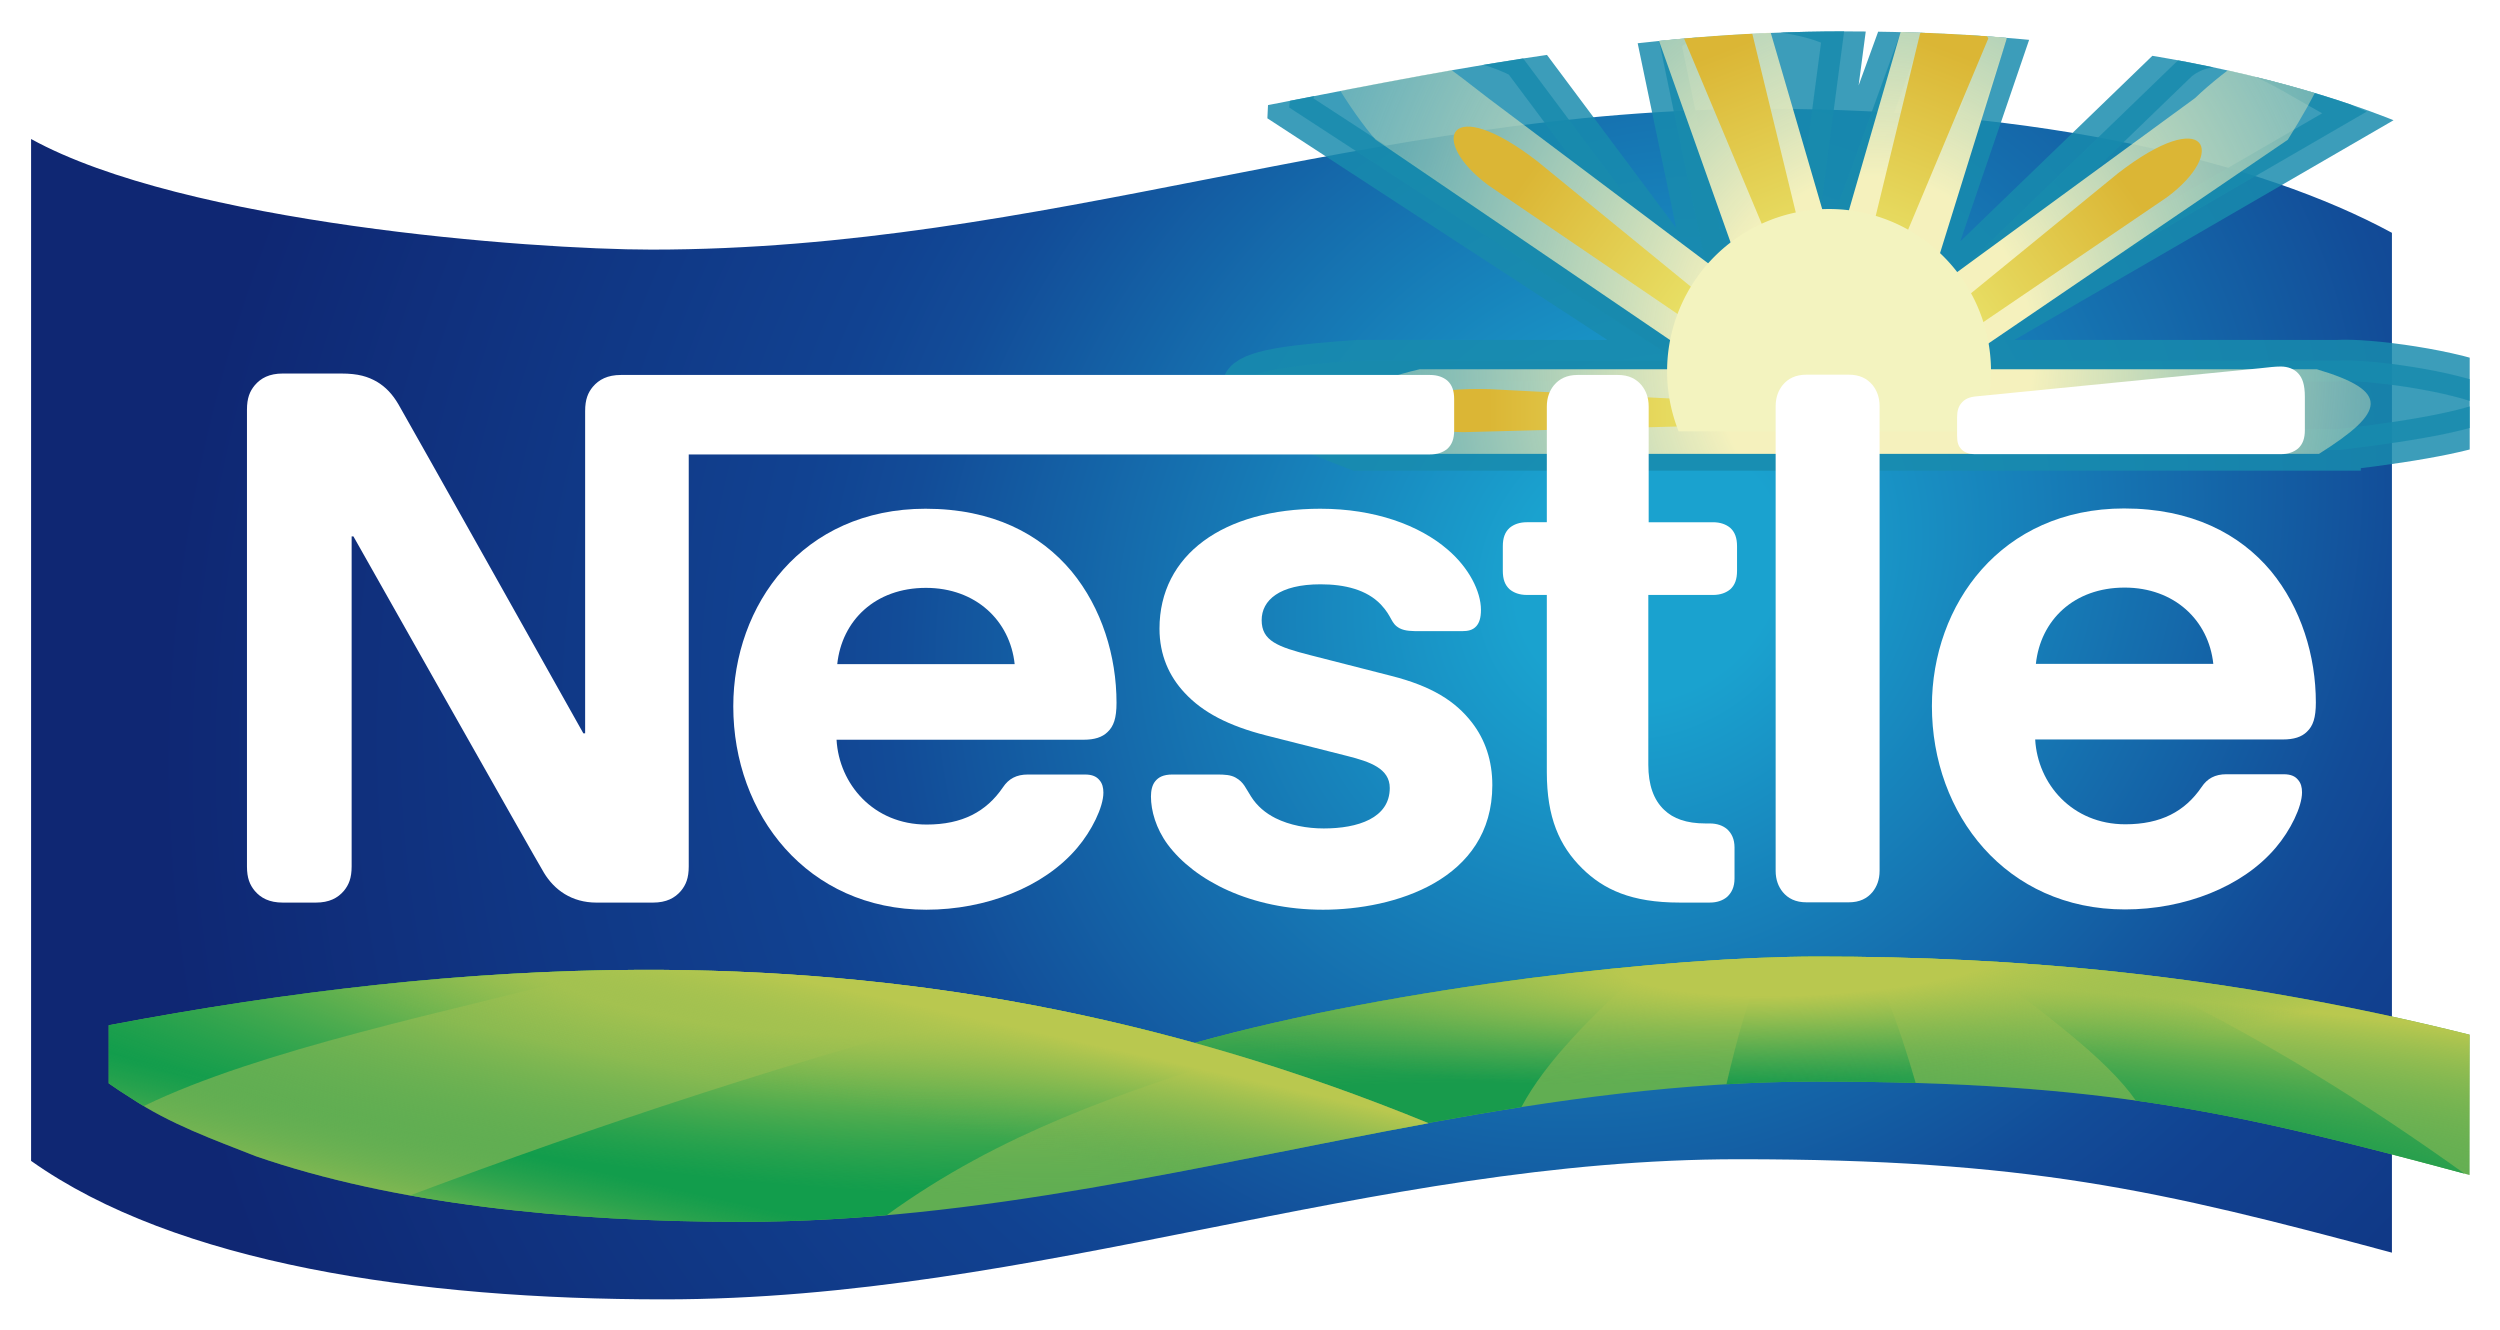
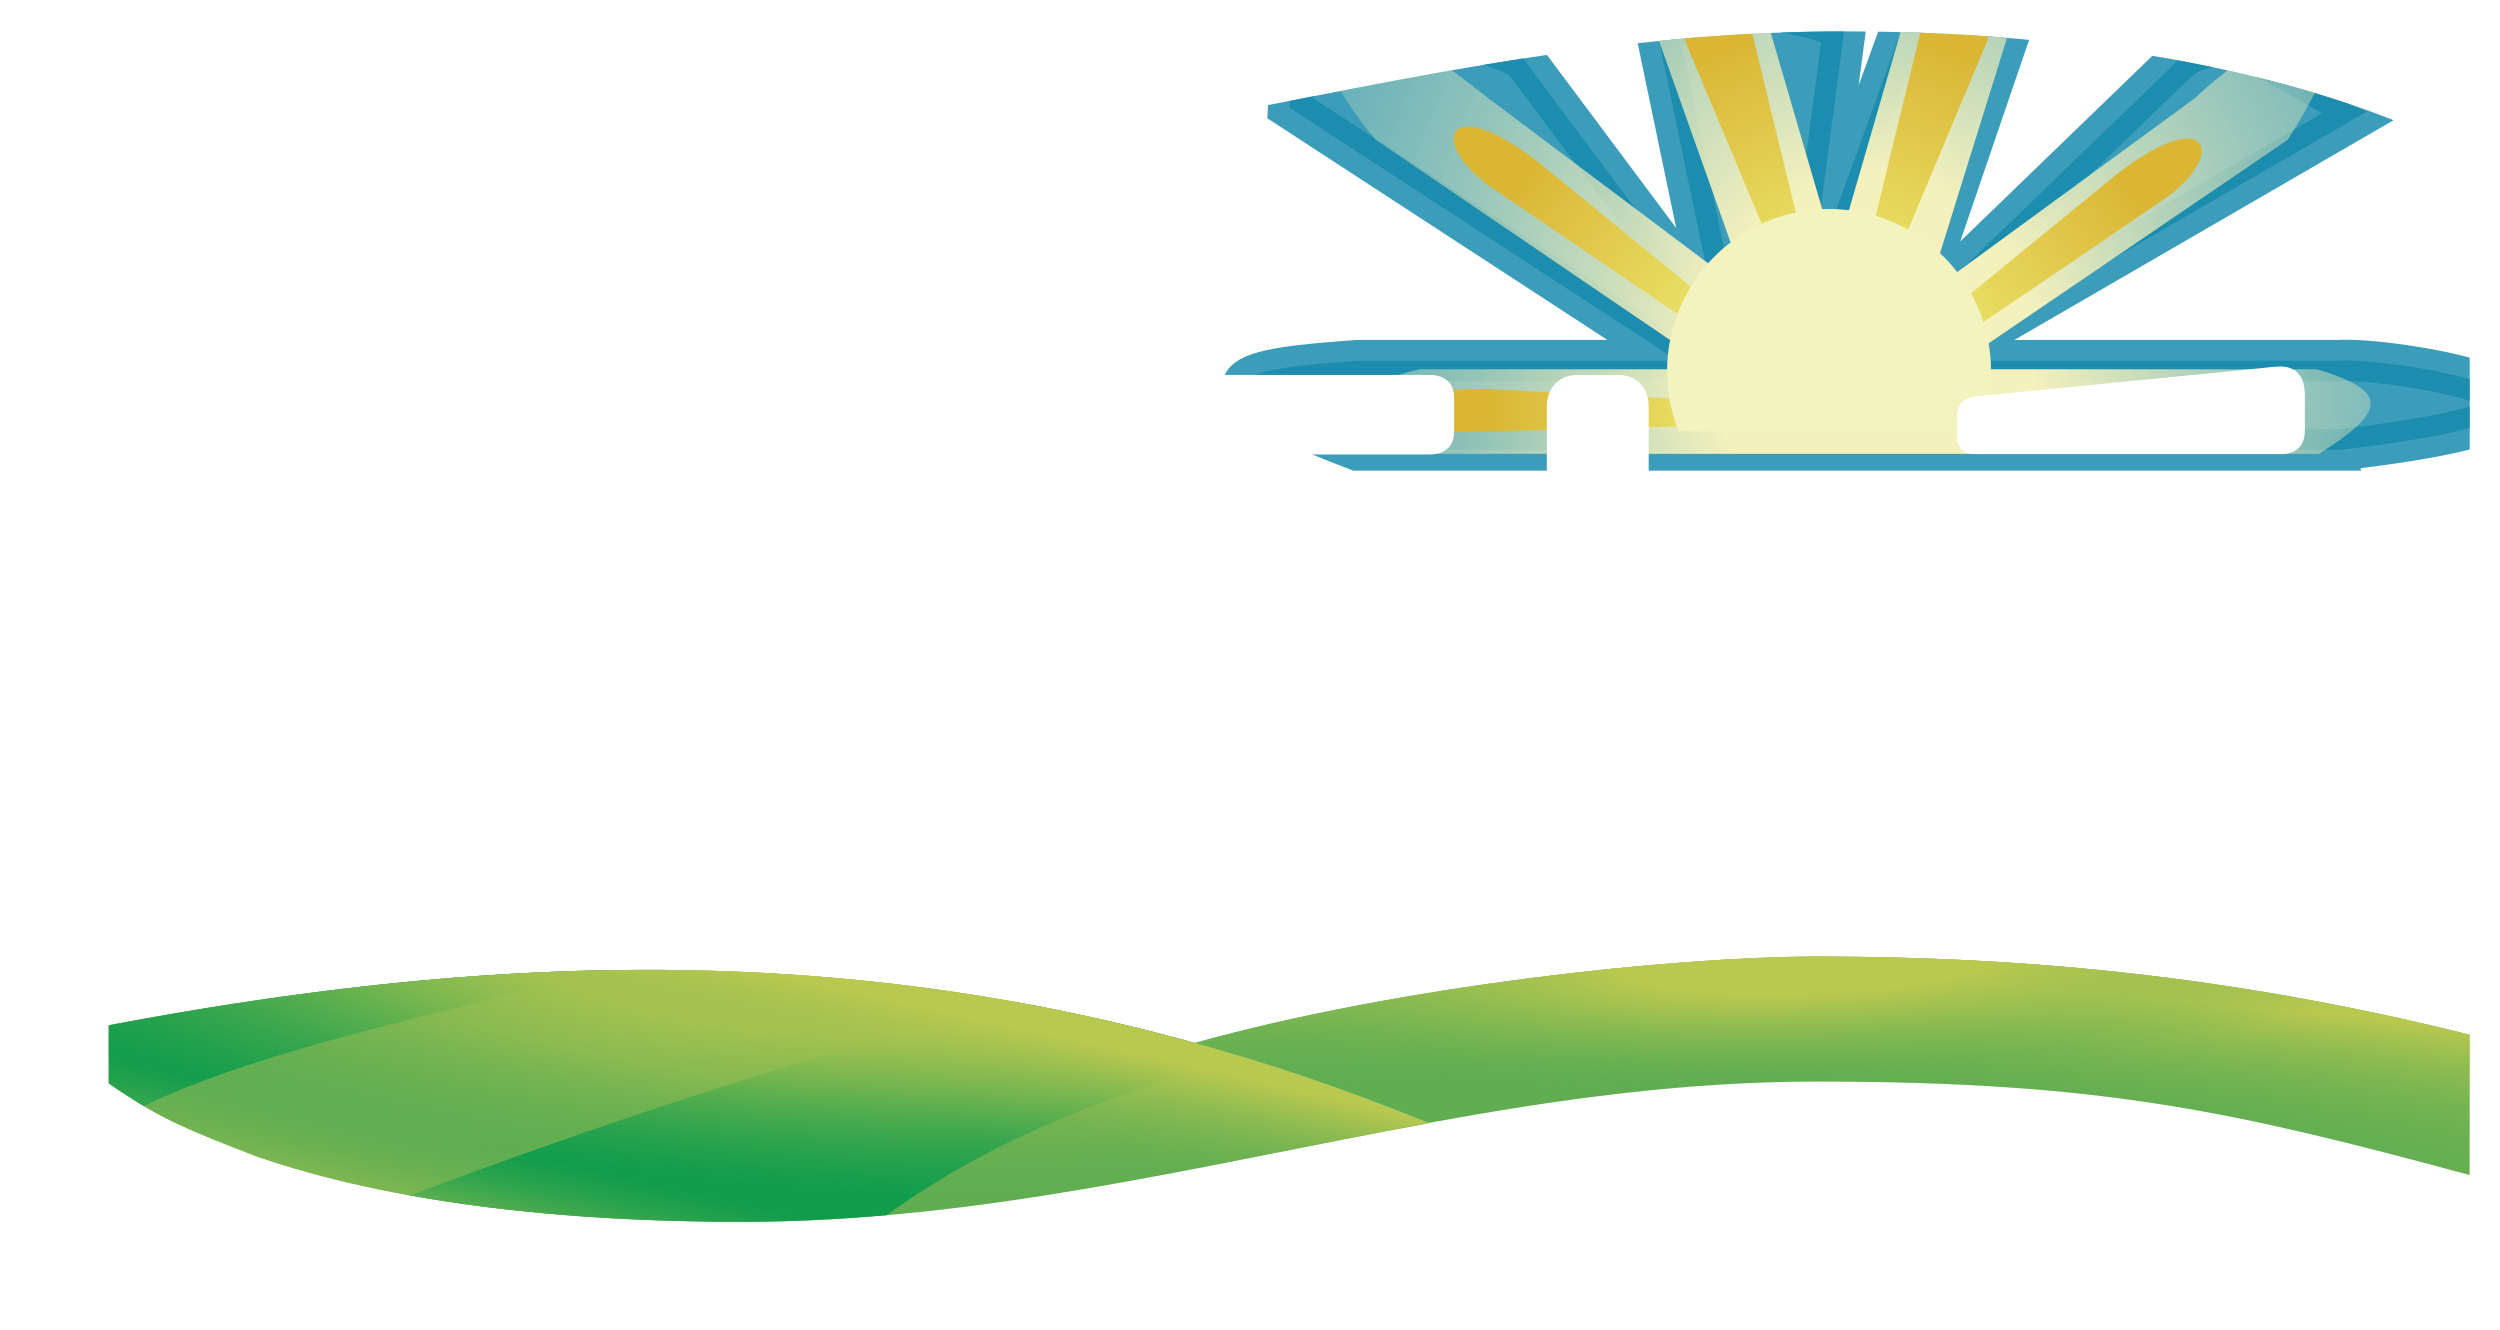
<svg xmlns="http://www.w3.org/2000/svg" xmlns:ns1="http://www.inkscape.org/namespaces/inkscape" xmlns:ns2="http://sodipodi.sourceforge.net/DTD/sodipodi-0.dtd" xmlns:xlink="http://www.w3.org/1999/xlink" width="211.571mm" height="112.554mm" viewBox="0 0 211.571 112.554" version="1.1" id="svg5" xml:space="preserve" ns1:version="1.2.1 (9c6d41e410, 2022-07-14)" ns2:docname="NestleDairy2004logo.svg">
  <ns2:namedview id="namedview7" pagecolor="#ffffff" bordercolor="#000000" borderopacity="0.25" ns1:showpageshadow="2" ns1:pageopacity="0.0" ns1:pagecheckerboard="0" ns1:deskcolor="#d1d1d1" ns1:document-units="mm" showgrid="false" ns1:zoom="0.70710678" ns1:cx="275.06454" ns1:cy="330.92597" ns1:window-width="1920" ns1:window-height="1009" ns1:window-x="-8" ns1:window-y="-8" ns1:window-maximized="1" ns1:current-layer="layer1" />
  <defs id="defs2">
    <linearGradient ns1:collect="always" id="linearGradient37153">
      <stop style="stop-color:#b9c84f;stop-opacity:1;" offset="0.2" id="stop37151" />
      <stop style="stop-color:#61ae52;stop-opacity:0;" offset="0.667" id="stop37149" />
    </linearGradient>
    <linearGradient ns1:collect="always" id="linearGradient36309">
      <stop style="stop-color:#61ae52;stop-opacity:0;" offset="0.333" id="stop36307" />
      <stop style="stop-color:#b9c84f;stop-opacity:1;" offset="0.8" id="stop36305" />
    </linearGradient>
    <linearGradient ns1:collect="always" id="linearGradient36299">
      <stop style="stop-color:#61ae52;stop-opacity:0;" offset="0.272" id="stop36297" />
      <stop style="stop-color:#b9c84f;stop-opacity:1;" offset="0.792" id="stop36295" />
    </linearGradient>
    <linearGradient ns1:collect="always" id="linearGradient33639">
      <stop style="stop-color:#b9c84f;stop-opacity:1;" offset="0.208" id="stop33635" />
      <stop style="stop-color:#61ae52;stop-opacity:0;" offset="0.728" id="stop33637" />
    </linearGradient>
    <linearGradient ns1:collect="always" id="linearGradient12035">
      <stop style="stop-color:#dbb635;stop-opacity:1;" offset="0" id="stop12031" />
      <stop style="stop-color:#e8df65;stop-opacity:1;" offset="1" id="stop12033" />
    </linearGradient>
    <linearGradient ns1:collect="always" id="linearGradient9177">
      <stop style="stop-color:#f5f1bd;stop-opacity:1;" offset="0.147" id="stop9173" />
      <stop style="stop-color:#c7dbba;stop-opacity:0;" offset="0.703" id="stop9175" />
    </linearGradient>
    <linearGradient ns1:collect="always" id="linearGradient2719">
      <stop style="stop-color:#1aa2cf;stop-opacity:1;" offset="0.089" id="stop2715" />
      <stop style="stop-color:#124c98;stop-opacity:1;" offset="0.505" id="stop7235" />
      <stop style="stop-color:#114291;stop-opacity:1;" offset="0.582" id="stop7515" />
      <stop style="stop-color:#0f2773;stop-opacity:1;" offset="1" id="stop2717" />
    </linearGradient>
    <radialGradient ns1:collect="always" xlink:href="#linearGradient2719" id="radialGradient6267" cx="127.364" cy="59.589" fx="127.364" fy="59.589" r="91.231" gradientTransform="matrix(0.756,0.883,-1.012,0.866,105.142,-84.624)" gradientUnits="userSpaceOnUse" />
    <radialGradient ns1:collect="always" xlink:href="#linearGradient9177" id="radialGradient9179" cx="152.236" cy="95.026" fx="152.236" fy="95.026" r="38.162" gradientTransform="matrix(3.099,0,0,2.466,-319.35,-165.507)" gradientUnits="userSpaceOnUse" />
    <filter ns1:collect="always" style="color-interpolation-filters:sRGB" id="filter9181" x="-0.032" y="-0.074" width="1.063" height="1.149">
      <feGaussianBlur ns1:collect="always" stdDeviation="1.013" id="feGaussianBlur9183" />
    </filter>
    <filter ns1:collect="always" style="color-interpolation-filters:sRGB" id="filter11411" x="-0.062" y="-0.174" width="1.125" height="1.348">
      <feGaussianBlur ns1:collect="always" stdDeviation="1.726" id="feGaussianBlur11413" />
    </filter>
    <linearGradient ns1:collect="always" xlink:href="#linearGradient12035" id="linearGradient12037" x1="140.529" y1="45.324" x2="146.216" y2="60.125" gradientUnits="userSpaceOnUse" />
    <filter ns1:collect="always" style="color-interpolation-filters:sRGB" id="filter12940" x="-0.234" y="-0.113" width="1.468" height="1.225">
      <feGaussianBlur ns1:collect="always" stdDeviation="0.94" id="feGaussianBlur12942" />
    </filter>
    <linearGradient ns1:collect="always" xlink:href="#linearGradient12035" id="linearGradient12946" gradientUnits="userSpaceOnUse" x1="140.529" y1="45.324" x2="146.216" y2="60.125" />
    <filter ns1:collect="always" style="color-interpolation-filters:sRGB" id="filter12940-7" x="-0.22" y="-0.099" width="1.439" height="1.197">
      <feGaussianBlur ns1:collect="always" stdDeviation="0.94" id="feGaussianBlur12942-0" />
    </filter>
    <linearGradient ns1:collect="always" xlink:href="#linearGradient12035" id="linearGradient12989" gradientUnits="userSpaceOnUse" x1="140.529" y1="45.324" x2="146.216" y2="60.125" />
    <filter ns1:collect="always" style="color-interpolation-filters:sRGB" id="filter12940-7-4" x="-0.22" y="-0.099" width="1.439" height="1.197">
      <feGaussianBlur ns1:collect="always" stdDeviation="0.94" id="feGaussianBlur12942-0-3" />
    </filter>
    <linearGradient ns1:collect="always" xlink:href="#linearGradient12035" id="linearGradient13033" gradientUnits="userSpaceOnUse" x1="140.529" y1="45.324" x2="146.216" y2="60.125" />
    <filter ns1:collect="always" style="color-interpolation-filters:sRGB" id="filter12940-7-4-2" x="-0.232" y="-0.104" width="1.465" height="1.209">
      <feGaussianBlur ns1:collect="always" stdDeviation="0.994" id="feGaussianBlur12942-0-3-5" />
    </filter>
    <linearGradient ns1:collect="always" xlink:href="#linearGradient12035" id="linearGradient13077" gradientUnits="userSpaceOnUse" x1="140.529" y1="45.324" x2="146.216" y2="60.125" />
    <filter style="color-interpolation-filters:sRGB" ns1:label="Drop Shadow" id="filter13785" x="-0.061" y="-0.029" width="1.074" height="1.132">
      <feFlood flood-opacity="0.349" flood-color="rgb(0,0,0)" result="flood" id="feFlood13775" />
      <feComposite in="flood" in2="SourceGraphic" operator="in" result="composite1" id="feComposite13777" />
      <feGaussianBlur in="composite1" stdDeviation="0.5" result="blur" id="feGaussianBlur13779" />
      <feOffset dx="-4.5" dy="3" result="offset" id="feOffset13781" />
      <feComposite in="SourceGraphic" in2="offset" operator="over" result="composite2" id="feComposite13783" />
    </filter>
    <filter style="color-interpolation-filters:sRGB" ns1:label="Drop Shadow" id="filter14595" x="-0.142" y="-0.039" width="1.182" height="1.174">
      <feFlood flood-opacity="0.349" flood-color="rgb(0,0,0)" result="flood" id="feFlood14585" />
      <feComposite in="flood" in2="SourceGraphic" operator="in" result="composite1" id="feComposite14587" />
      <feGaussianBlur in="composite1" stdDeviation="0.5" result="blur" id="feGaussianBlur14589" />
      <feOffset dx="-3" dy="3" result="offset" id="feOffset14591" />
      <feComposite in="SourceGraphic" in2="offset" operator="over" result="composite2" id="feComposite14593" />
    </filter>
    <filter style="color-interpolation-filters:sRGB" ns1:label="Drop Shadow" id="filter17813" x="-0.071" y="-0.084" width="1.108" height="1.222">
      <feFlood flood-opacity="0.251" flood-color="rgb(1,0,36)" result="flood" id="feFlood17803" />
      <feComposite in="flood" in2="SourceGraphic" operator="in" result="composite1" id="feComposite17805" />
      <feGaussianBlur in="composite1" stdDeviation="0.3" result="blur" id="feGaussianBlur17807" />
      <feOffset dx="-4" dy="3" result="offset" id="feOffset17809" />
      <feComposite in="SourceGraphic" in2="offset" operator="over" result="fbSourceGraphic" id="feComposite17811" />
      <feColorMatrix result="fbSourceGraphicAlpha" in="fbSourceGraphic" values="0 0 0 -1 0 0 0 0 -1 0 0 0 0 -1 0 0 0 0 1 0" id="feColorMatrix22963" />
      <feFlood id="feFlood22965" flood-opacity="0.302" flood-color="rgb(3,0,128)" result="flood" in="fbSourceGraphic" />
      <feComposite in2="fbSourceGraphic" id="feComposite22967" in="flood" operator="out" result="composite1" />
      <feGaussianBlur id="feGaussianBlur22969" in="composite1" stdDeviation="0.8" result="blur" />
      <feOffset id="feOffset22971" dx="0.8" dy="-0.779" result="offset" />
      <feComposite in2="fbSourceGraphic" id="feComposite22973" in="offset" operator="atop" result="composite2" />
    </filter>
    <filter style="color-interpolation-filters:sRGB" ns1:label="Drop Shadow" id="filter18611" x="-0.19" y="-0.11" width="1.296" height="1.292">
      <feFlood flood-opacity="0.251" flood-color="rgb(1,0,36)" result="flood" id="feFlood18601" />
      <feComposite in="flood" in2="SourceGraphic" operator="in" result="composite1" id="feComposite18603" />
      <feGaussianBlur in="composite1" stdDeviation="0.3" result="blur" id="feGaussianBlur18605" />
      <feOffset dx="-3" dy="3" result="offset" id="feOffset18607" />
      <feComposite in="SourceGraphic" in2="offset" operator="over" result="fbSourceGraphic" id="feComposite18609" />
      <feColorMatrix result="fbSourceGraphicAlpha" in="fbSourceGraphic" values="0 0 0 -1 0 0 0 0 -1 0 0 0 0 -1 0 0 0 0 1 0" id="feColorMatrix23911" />
      <feFlood id="feFlood23913" flood-opacity="0.396" flood-color="rgb(3,0,128)" result="flood" in="fbSourceGraphic" />
      <feComposite in2="fbSourceGraphic" id="feComposite23915" in="flood" operator="out" result="composite1" />
      <feGaussianBlur id="feGaussianBlur23917" in="composite1" stdDeviation="0.8" result="blur" />
      <feOffset id="feOffset23919" dx="0.5" dy="-0.779" result="offset" />
      <feComposite in2="fbSourceGraphic" id="feComposite23921" in="offset" operator="atop" result="composite2" />
    </filter>
    <filter style="color-interpolation-filters:sRGB" ns1:label="Drop Shadow" id="filter19457" x="-0.194" y="-0.126" width="1.335" height="1.323">
      <feFlood flood-opacity="0.298" flood-color="rgb(1,0,51)" result="flood" id="feFlood19447" />
      <feComposite in="flood" in2="SourceGraphic" operator="in" result="composite1" id="feComposite19449" />
      <feGaussianBlur in="composite1" stdDeviation="0.5" result="blur" id="feGaussianBlur19451" />
      <feOffset dx="-2" dy="3" result="offset" id="feOffset19453" />
      <feComposite in="SourceGraphic" in2="offset" operator="over" result="fbSourceGraphic" id="feComposite19455" />
      <feColorMatrix result="fbSourceGraphicAlpha" in="fbSourceGraphic" values="0 0 0 -1 0 0 0 0 -1 0 0 0 0 -1 0 0 0 0 1 0" id="feColorMatrix24685" />
      <feFlood id="feFlood24687" flood-opacity="0.396" flood-color="rgb(3,0,128)" result="flood" in="fbSourceGraphic" />
      <feComposite in2="fbSourceGraphic" id="feComposite24689" in="flood" operator="out" result="composite1" />
      <feGaussianBlur id="feGaussianBlur24691" in="composite1" stdDeviation="0.8" result="blur" />
      <feOffset id="feOffset24693" dx="0.6" dy="-0.779" result="offset" />
      <feComposite in2="fbSourceGraphic" id="feComposite24695" in="offset" operator="atop" result="composite2" />
    </filter>
    <filter style="color-interpolation-filters:sRGB" ns1:label="Drop Shadow" id="filter20351" x="-0.283" y="-0.096" width="1.51" height="1.246">
      <feFlood flood-opacity="0.251" flood-color="rgb(1,0,51)" result="flood" id="feFlood20341" />
      <feComposite in="flood" in2="SourceGraphic" operator="in" result="composite1" id="feComposite20343" />
      <feGaussianBlur in="composite1" stdDeviation="0.5" result="blur" id="feGaussianBlur20345" />
      <feOffset dx="-2" dy="3" result="offset" id="feOffset20347" />
      <feComposite in="SourceGraphic" in2="offset" operator="over" result="fbSourceGraphic" id="feComposite20349" />
      <feColorMatrix result="fbSourceGraphicAlpha" in="fbSourceGraphic" values="0 0 0 -1 0 0 0 0 -1 0 0 0 0 -1 0 0 0 0 1 0" id="feColorMatrix26173" />
      <feFlood id="feFlood26175" flood-opacity="0.396" flood-color="rgb(3,0,128)" result="flood" in="fbSourceGraphic" />
      <feComposite in2="fbSourceGraphic" id="feComposite26177" in="flood" operator="out" result="composite1" />
      <feGaussianBlur id="feGaussianBlur26179" in="composite1" stdDeviation="0.8" result="blur" />
      <feOffset id="feOffset26181" dx="1" dy="-0.779" result="offset" />
      <feComposite in2="fbSourceGraphic" id="feComposite26183" in="offset" operator="atop" result="composite2" />
    </filter>
    <filter style="color-interpolation-filters:sRGB" ns1:label="Drop Shadow" id="filter21185" x="-0.401" y="-0.096" width="1.789" height="1.246">
      <feFlood flood-opacity="0.271" flood-color="rgb(1,0,51)" result="flood" id="feFlood21175" />
      <feComposite in="flood" in2="SourceGraphic" operator="in" result="composite1" id="feComposite21177" />
      <feGaussianBlur in="composite1" stdDeviation="0.5" result="blur" id="feGaussianBlur21179" />
      <feOffset dx="-0.1" dy="3" result="offset" id="feOffset21181" />
      <feComposite in="SourceGraphic" in2="offset" operator="over" result="fbSourceGraphic" id="feComposite21183" />
      <feColorMatrix result="fbSourceGraphicAlpha" in="fbSourceGraphic" values="0 0 0 -1 0 0 0 0 -1 0 0 0 0 -1 0 0 0 0 1 0" id="feColorMatrix26983" />
      <feFlood id="feFlood26985" flood-opacity="0.502" flood-color="rgb(3,0,128)" result="flood" in="fbSourceGraphic" />
      <feComposite in2="fbSourceGraphic" id="feComposite26987" in="flood" operator="out" result="composite1" />
      <feGaussianBlur id="feGaussianBlur26989" in="composite1" stdDeviation="0.8" result="blur" />
      <feOffset id="feOffset26991" dx="0" dy="-0.8" result="offset" />
      <feComposite in2="fbSourceGraphic" id="feComposite26993" in="offset" operator="atop" result="composite2" />
    </filter>
    <filter style="color-interpolation-filters:sRGB" ns1:label="Drop Shadow" id="filter21971" x="-0.132" y="-0.093" width="1.305" height="1.239">
      <feFlood flood-opacity="0.302" flood-color="rgb(1,0,51)" result="flood" id="feFlood21961" />
      <feComposite in="flood" in2="SourceGraphic" operator="in" result="composite1" id="feComposite21963" />
      <feGaussianBlur in="composite1" stdDeviation="0.5" result="blur" id="feGaussianBlur21965" />
      <feOffset dx="2" dy="3" result="offset" id="feOffset21967" />
      <feComposite in="SourceGraphic" in2="offset" operator="over" result="fbSourceGraphic" id="feComposite21969" />
      <feColorMatrix result="fbSourceGraphicAlpha" in="fbSourceGraphic" values="0 0 0 -1 0 0 0 0 -1 0 0 0 0 -1 0 0 0 0 1 0" id="feColorMatrix27793" />
      <feFlood id="feFlood27795" flood-opacity="0.4" flood-color="rgb(3,0,128)" result="flood" in="fbSourceGraphic" />
      <feComposite in2="fbSourceGraphic" id="feComposite27797" in="flood" operator="out" result="composite1" />
      <feGaussianBlur id="feGaussianBlur27799" in="composite1" stdDeviation="0.8" result="blur" />
      <feOffset id="feOffset27801" dx="-0.8" dy="-0.8" result="offset" />
      <feComposite in2="fbSourceGraphic" id="feComposite27803" in="offset" operator="atop" result="composite2" />
    </filter>
    <radialGradient ns1:collect="always" xlink:href="#linearGradient33639" id="radialGradient33641" cx="67.089" cy="74.989" fx="67.089" fy="74.989" r="51.003" gradientTransform="matrix(1.833,0.175,-0.042,0.441,-52.708,71.438)" gradientUnits="userSpaceOnUse" />
    <radialGradient ns1:collect="always" xlink:href="#linearGradient36299" id="radialGradient36293" cx="68.248" cy="141.689" fx="68.248" fy="141.689" r="51.003" gradientTransform="matrix(6.276,1.379,-0.071,0.322,-348.173,-8.968)" gradientUnits="userSpaceOnUse" />
    <radialGradient ns1:collect="always" xlink:href="#linearGradient36309" id="radialGradient36313" cx="143.735" cy="113.32" fx="143.735" fy="113.32" r="49.268" gradientTransform="matrix(3.031,0.134,-0.018,0.405,-295.941,66.863)" gradientUnits="userSpaceOnUse" />
    <radialGradient ns1:collect="always" xlink:href="#linearGradient37153" id="radialGradient37147" gradientUnits="userSpaceOnUse" gradientTransform="matrix(1.521,-0.083,0.016,0.292,-76.458,106.791)" cx="146.907" cy="70.805" fx="146.907" fy="70.805" r="49.268" />
    <filter ns1:collect="always" style="color-interpolation-filters:sRGB" id="filter37885" x="-0.234" y="-0.118" width="1.468" height="1.236">
      <feGaussianBlur ns1:collect="always" stdDeviation="0.94" id="feGaussianBlur37883" />
    </filter>
    <filter ns1:collect="always" style="color-interpolation-filters:sRGB" id="filter38535" x="-0.233" y="-0.339" width="1.465" height="1.678">
      <feGaussianBlur ns1:collect="always" stdDeviation="1.924" id="feGaussianBlur38537" />
    </filter>
    <clipPath clipPathUnits="userSpaceOnUse" id="clipPath39280">
      <path style="opacity:1;fill:url(#radialGradient39284);fill-opacity:1;stroke-width:0.093;stroke-linecap:round;paint-order:stroke fill markers" d="m 29.042,45.255 v 74.885 c 10.249,7.53 27.334,10.149 44.776,10.149 26.484,0 49.952,-10.269 76.096,-10.269 20.358,0 29.666,2.23 46.226,6.846 V 52.128 c -9.34,-5.248 -24.997,-9.087 -44.275,-9.087 -28.179,0 -51.074,10.319 -78.908,10.319 -8.556,0 -33.092,-1.926 -43.916,-8.105 z" id="path39282" ns2:nodetypes="ccccccccc" />
    </clipPath>
    <radialGradient ns1:collect="always" xlink:href="#linearGradient2719" id="radialGradient39284" gradientUnits="userSpaceOnUse" gradientTransform="matrix(0.692,0.837,-0.927,0.821,110.599,-78.644)" cx="127.364" cy="59.589" fx="127.364" fy="59.589" r="91.231" />
    <clipPath clipPathUnits="userSpaceOnUse" id="clipPath39841">
      <path style="opacity:1;fill:url(#radialGradient39845);fill-opacity:1;stroke-width:0.1;stroke-linecap:round;paint-order:stroke fill markers" d="m 16.086,46.043 v 78.976 c 11.191,7.941 29.847,10.703 48.893,10.703 28.919,0 54.544,-10.83 83.092,-10.83 22.229,0 32.393,2.352 50.476,7.22 V 53.292 c -10.199,-5.535 -27.295,-9.584 -48.346,-9.584 -30.77,0 -55.769,10.882 -86.162,10.882 -9.342,0 -36.134,-2.032 -47.953,-8.548 z" id="path39843" ns2:nodetypes="ccccccccc" />
    </clipPath>
    <radialGradient ns1:collect="always" xlink:href="#linearGradient2719" id="radialGradient39845" gradientUnits="userSpaceOnUse" gradientTransform="matrix(0.756,0.883,-1.012,0.866,105.142,-84.624)" cx="127.364" cy="59.589" fx="127.364" fy="59.589" r="91.231" />
    <clipPath clipPathUnits="userSpaceOnUse" id="clipPath39863">
      <path style="opacity:1;fill:url(#radialGradient39867);fill-opacity:1;stroke-width:0.1;stroke-linecap:round;paint-order:stroke fill markers" d="m 16.086,46.043 v 78.976 c 11.191,7.941 29.847,10.703 48.893,10.703 28.919,0 54.544,-10.83 83.092,-10.83 22.229,0 32.393,2.352 50.476,7.22 V 53.292 c -10.199,-5.535 -27.295,-9.584 -48.346,-9.584 -30.77,0 -55.769,10.882 -86.162,10.882 -9.342,0 -36.134,-2.032 -47.953,-8.548 z" id="path39865" ns2:nodetypes="ccccccccc" />
    </clipPath>
    <radialGradient ns1:collect="always" xlink:href="#linearGradient2719" id="radialGradient39867" gradientUnits="userSpaceOnUse" gradientTransform="matrix(0.756,0.883,-1.012,0.866,105.142,-84.624)" cx="127.364" cy="59.589" fx="127.364" fy="59.589" r="91.231" />
    <radialGradient ns1:collect="always" xlink:href="#linearGradient9177" id="radialGradient39879" gradientUnits="userSpaceOnUse" gradientTransform="matrix(2.191,0,0,2.466,-181.081,-165.507)" cx="152.236" cy="95.026" fx="152.236" fy="95.026" r="38.162" />
    <filter style="color-interpolation-filters:sRGB" ns1:label="Drop Shadow" id="filter40482" x="-0.046" y="-0.026" width="1.059" height="1.117">
      <feFlood flood-opacity="0.251" flood-color="rgb(0,16,77)" result="flood" id="feFlood40472" />
      <feComposite in="flood" in2="SourceGraphic" operator="in" result="composite1" id="feComposite40474" />
      <feGaussianBlur in="composite1" stdDeviation="1" result="blur" id="feGaussianBlur40476" />
      <feOffset dx="-6" dy="6" result="offset" id="feOffset40478" />
      <feComposite in="SourceGraphic" in2="offset" operator="over" result="composite2" id="feComposite40480" />
    </filter>
  </defs>
  <g ns1:label="Layer 1" ns1:groupmode="layer" id="layer1" transform="translate(-7.686,-41.308)">
    <g id="g40880" transform="matrix(1.095,0,0,1.095,-0.728,-3.914)">
-       <path style="opacity:1;fill:url(#radialGradient6267);fill-opacity:1;stroke-width:0.1;stroke-linecap:round;paint-order:stroke fill markers;filter:url(#filter40482)" d="m 16.086,46.043 v 78.976 c 11.191,7.941 29.847,10.703 48.893,10.703 28.919,0 54.544,-10.83 83.092,-10.83 22.229,0 32.393,2.352 50.476,7.22 V 53.292 C 188.349,47.757 171.253,43.708 150.202,43.708 c -30.77,0 -55.769,10.882 -86.162,10.882 -9.342,0 -36.134,-2.032 -47.953,-8.548 z" id="path502" ns2:nodetypes="ccccccccc" />
      <path style="opacity:1;mix-blend-mode:normal;fill:#188bad;fill-opacity:0.842;stroke:#188bad;stroke-width:3.035;stroke-linecap:round;stroke-dasharray:none;stroke-opacity:0.843;paint-order:stroke fill markers;filter:url(#filter11411)" d="m 186.915,73.702 h -69.503 c -13.324,-5.227 -7.799,-5.961 0,-6.538 h 22.66 l -27.48,-18.542 c 0.175,-4.72 10.303,-7.022 16.558,-3.596 L 142.848,64.014 138.767,43.743 c 2.087,-3.401 10.676,-2.494 13.098,-0.701 l -2.3,18.017 6.322,-18.017 c 1.994,-3.616 5.194,-1.267 7.5,0.535 l -6.746,20.437 18.853,-18.852 c 3.97,-3.168 8.789,1.911 13.355,3.758 L 158.433,67.164 h 28.303 c 4.21,-0.325 25.484,3.505 0.179,6.538 z" id="path39272" ns2:nodetypes="cccccccccccccccccc" transform="matrix(1.092,0,0,1.055,-15.626,-1.684)" clip-path="url(#clipPath39280)" />
      <path style="opacity:1;mix-blend-mode:normal;fill:url(#radialGradient39879);fill-opacity:1;stroke-width:0.1;stroke-linecap:round;paint-order:stroke fill markers;filter:url(#filter9181)" d="m 186.915,76.374 h -69.503 c -11.159,-0.321 -7.299,-4.907 0,-6.538 h 22.66 l -26.064,-17.734 c -3.465,-3.874 -13.456,-20.614 8.688,-3.224 l 20.152,15.136 -6.949,-19.566 c 1.792,-1.924 3.51,-5.924 8.639,-0.619 l 5.027,17.23 5.028,-17.35 c -0.395,-2.143 1.898,-3.535 8.19,0.564 l -6.142,19.741 20.69,-15.136 c 4.679,-4.487 16.5,-11.609 7.165,3.224 l -26.064,17.734 h 28.303 c 5.739,1.699 5.317,3.3 0.179,6.538 z" id="path39286" ns2:nodetypes="cccccccccccccccccc" clip-path="url(#clipPath39841)" />
      <g id="g39859" clip-path="url(#clipPath39863)">
        <path style="mix-blend-mode:normal;fill:url(#linearGradient13077);fill-opacity:1;stroke:none;stroke-width:3.206;stroke-linecap:round;stroke-dasharray:none;stroke-opacity:0.843;paint-order:stroke fill markers;filter:url(#filter12940-7-4-2)" d="m 137.833,44.266 7.532,17.963 2.107,-0.402 -5.451,-17.042 c -2.883,-8.255 -6.225,-5.996 -4.188,-0.519 z" id="path39849" ns2:nodetypes="ccccc" transform="matrix(0.359,-0.834,0.933,0.321,30.009,175.443)" />
        <path style="opacity:1;mix-blend-mode:normal;fill:url(#linearGradient12037);fill-opacity:1;stroke:none;stroke-width:3.206;stroke-linecap:round;stroke-dasharray:none;stroke-opacity:0.843;paint-order:stroke fill markers;filter:url(#filter37885)" d="m 137.833,44.266 7.532,17.963 2.107,-0.402 -4.362,-17.932 c -2.828,-1.408 -4.173,-0.692 -5.277,0.371 z" id="path39851" ns2:nodetypes="ccccc" />
        <path style="opacity:1;mix-blend-mode:normal;fill:url(#linearGradient12946);fill-opacity:1;stroke:none;stroke-width:3.206;stroke-linecap:round;stroke-dasharray:none;stroke-opacity:0.843;paint-order:stroke fill markers;filter:url(#filter12940)" d="m 137.833,44.266 7.532,17.963 2.107,-0.402 -4.362,-17.932 c -1.924,-2.248 -3.704,-2.424 -5.277,0.371 z" id="path39853" ns2:nodetypes="ccccc" transform="matrix(-1,0,0,1,299.188,0)" />
        <path style="mix-blend-mode:normal;fill:url(#linearGradient12989);fill-opacity:1;stroke:none;stroke-width:3.206;stroke-linecap:round;stroke-dasharray:none;stroke-opacity:0.843;paint-order:stroke fill markers;filter:url(#filter12940-7)" d="m 137.833,44.266 7.532,17.963 2.107,-0.402 -5.451,-17.042 c -2.883,-8.255 -6.225,-5.996 -4.188,-0.519 z" id="path39855" ns2:nodetypes="ccccc" transform="matrix(-0.838,-0.545,-0.545,0.838,314.795,94.564)" />
        <path style="mix-blend-mode:normal;fill:url(#linearGradient13033);fill-opacity:1;stroke:none;stroke-width:3.206;stroke-linecap:round;stroke-dasharray:none;stroke-opacity:0.843;paint-order:stroke fill markers;filter:url(#filter12940-7-4)" d="m 137.833,44.266 7.532,17.963 2.107,-0.402 -5.451,-17.042 c -2.883,-8.255 -6.225,-5.996 -4.188,-0.519 z" id="path39857" ns2:nodetypes="ccccc" transform="rotate(-33.019,149.424,75.446)" />
      </g>
      <path id="path37995" style="opacity:1;mix-blend-mode:normal;fill:#f3f3bf;fill-opacity:1;stroke:none;stroke-width:3.206;stroke-linecap:round;stroke-dasharray:none;stroke-opacity:0.843;paint-order:stroke fill markers;filter:url(#filter38535)" d="m 148.984,61.541 a 9.927,9.947 0 0 0 -9.927,9.947 9.927,9.947 0 0 0 0.707,3.678 h 18.439 a 9.927,9.947 0 0 0 0.707,-3.678 9.927,9.947 0 0 0 -9.927,-9.947 z" transform="matrix(1.261,0,0,1.261,-38.824,-20.151)" />
      <g id="g40853">
        <path id="path5988" style="fill:#ffffff;fill-opacity:1;fill-rule:nonzero;stroke:none;stroke-width:0.522;filter:url(#filter21971)" d="m 182.753,67.426 c -0.439,0 -0.877,0.055 -1.617,0.136 l -21.887,2.167 c -0.63,0.054 -0.931,0.247 -1.151,0.494 -0.247,0.274 -0.358,0.631 -0.358,1.125 v 1.425 c 0,0.55 0.111,0.797 0.303,1.016 0.245,0.274 0.602,0.41 1.096,0.41 h 23.613 c 0.575,0 1.014,-0.163 1.343,-0.437 0.358,-0.33 0.523,-0.769 0.523,-1.426 v -2.552 c 0,-0.987 -0.193,-1.481 -0.523,-1.837 -0.301,-0.33 -0.795,-0.521 -1.343,-0.521 z m -12.094,10.969 c -9.517,0 -14.865,7.434 -14.865,15.277 0,8.364 5.733,15.714 14.919,15.714 4.581,0 9.078,-1.728 11.655,-4.773 1.125,-1.316 2.031,-3.154 2.031,-4.277 0,-0.385 -0.084,-0.713 -0.303,-0.96 -0.218,-0.274 -0.548,-0.439 -1.123,-0.439 h -4.416 c -0.878,0 -1.481,0.329 -1.92,0.988 -1.288,1.893 -3.154,2.88 -5.896,2.88 -4.114,0 -6.775,-3.127 -6.965,-6.555 h 19.142 c 0.849,0 1.454,-0.192 1.864,-0.602 0.466,-0.439 0.686,-1.071 0.686,-2.251 0,-3.591 -1.125,-7.321 -3.482,-10.174 -2.414,-2.88 -6.143,-4.827 -11.326,-4.827 z m 0.027,6.116 c 3.84,0 6.499,2.523 6.856,5.896 H 163.829 c 0.358,-3.374 2.935,-5.896 6.856,-5.896 z" />
-         <path style="fill:#ffffff;fill-opacity:1;fill-rule:nonzero;stroke:none;stroke-width:0.522;filter:url(#filter21185)" d="m 145.017,106.395 c 0,0.713 0.218,1.234 0.548,1.646 0.41,0.494 0.987,0.795 1.837,0.795 h 3.263 c 0.851,0 1.426,-0.301 1.838,-0.795 0.328,-0.412 0.548,-0.933 0.548,-1.646 V 70.499 c 0,-0.713 -0.22,-1.234 -0.548,-1.646 -0.412,-0.494 -0.987,-0.797 -1.838,-0.797 h -3.263 c -0.849,0 -1.426,0.303 -1.837,0.797 -0.33,0.412 -0.548,0.933 -0.548,1.646 z" id="path5984" />
        <path style="fill:#ffffff;fill-opacity:1;fill-rule:nonzero;stroke:none;stroke-width:0.522;filter:url(#filter20351)" d="m 128.232,79.438 h -1.535 c -0.575,0 -1.014,0.163 -1.343,0.437 -0.358,0.33 -0.523,0.77 -0.523,1.426 v 1.893 c 0,0.659 0.165,1.096 0.523,1.426 0.328,0.274 0.768,0.439 1.343,0.439 h 1.535 v 13.683 c 0,3.51 0.96,5.704 2.742,7.461 1.646,1.617 3.786,2.631 7.515,2.631 h 2.33 c 0.577,0 1.014,-0.163 1.345,-0.437 0.356,-0.33 0.575,-0.77 0.575,-1.426 v -2.387 c 0,-0.659 -0.22,-1.096 -0.575,-1.426 -0.33,-0.274 -0.768,-0.439 -1.345,-0.439 h -0.328 c -1.481,0 -2.495,-0.383 -3.181,-1.042 -0.822,-0.768 -1.234,-1.947 -1.234,-3.483 V 85.06 h 4.993 c 0.575,0 1.014,-0.165 1.343,-0.439 0.356,-0.33 0.521,-0.768 0.521,-1.426 v -1.893 c 0,-0.657 -0.165,-1.096 -0.521,-1.426 -0.328,-0.274 -0.768,-0.437 -1.343,-0.437 h -4.965 v -8.942 c 0,-0.713 -0.22,-1.234 -0.548,-1.644 -0.412,-0.494 -0.987,-0.797 -1.837,-0.797 h -3.1 c -0.851,0 -1.426,0.303 -1.838,0.797 -0.328,0.41 -0.548,0.931 -0.548,1.644 z" id="path5982" />
        <path style="fill:#ffffff;fill-opacity:1;fill-rule:nonzero;stroke:none;stroke-width:0.522;filter:url(#filter19457)" d="m 111.146,78.395 c -7.513,0 -12.449,3.566 -12.449,9.27 0,2.029 0.74,3.675 1.947,4.963 1.399,1.51 3.401,2.552 6.308,3.292 l 6.279,1.59 c 1.728,0.439 3.263,0.96 3.263,2.468 0,2.332 -2.468,3.127 -5.099,3.127 -1.29,0 -2.633,-0.247 -3.731,-0.795 -0.768,-0.385 -1.425,-0.933 -1.891,-1.673 -0.412,-0.632 -0.548,-1.098 -1.18,-1.454 -0.385,-0.22 -0.851,-0.247 -1.481,-0.247 h -3.401 c -0.74,0 -1.096,0.22 -1.343,0.521 -0.247,0.301 -0.33,0.74 -0.33,1.18 0,1.096 0.385,2.468 1.29,3.702 2.083,2.797 6.444,5.047 12.01,5.047 5.486,0 13.083,-2.278 13.083,-9.628 0,-1.891 -0.55,-3.51 -1.564,-4.825 -1.288,-1.673 -3.125,-2.826 -6.252,-3.621 l -6.225,-1.592 c -2.579,-0.657 -3.786,-1.123 -3.786,-2.715 0,-1.535 1.372,-2.769 4.551,-2.769 1.866,0 3.566,0.412 4.664,1.564 0.904,0.96 0.74,1.454 1.454,1.837 0.437,0.22 0.931,0.22 1.7,0.22 h 3.098 c 0.494,0 0.851,-0.082 1.123,-0.385 0.222,-0.247 0.358,-0.63 0.358,-1.261 0,-1.426 -0.933,-3.263 -2.577,-4.662 -2.194,-1.893 -5.649,-3.154 -9.82,-3.154" id="path5980" />
        <path style="fill:#ffffff;fill-opacity:1;fill-rule:nonzero;stroke:none;stroke-width:0.522;filter:url(#filter18611)" d="m 81.721,78.395 c -9.517,0 -14.865,7.434 -14.865,15.277 0,8.364 5.733,15.714 14.919,15.714 4.581,0 9.078,-1.728 11.655,-4.773 1.125,-1.316 2.031,-3.154 2.031,-4.277 0,-0.385 -0.084,-0.713 -0.301,-0.96 -0.22,-0.274 -0.55,-0.439 -1.125,-0.439 H 89.619 c -0.878,0 -1.481,0.328 -1.92,0.987 -1.288,1.893 -3.154,2.88 -5.896,2.88 -4.114,0 -6.773,-3.127 -6.965,-6.555 h 19.088 c 0.849,0 1.452,-0.192 1.864,-0.602 0.466,-0.439 0.686,-1.071 0.686,-2.25 0,-3.591 -1.125,-7.321 -3.483,-10.174 -2.414,-2.88 -6.089,-4.827 -11.272,-4.827 m -6.829,12.012 c 0.356,-3.374 2.935,-5.896 6.856,-5.896 3.84,0 6.499,2.523 6.856,5.896 z" id="path5978" />
        <path style="fill:#ffffff;fill-opacity:1;fill-rule:nonzero;stroke:none;stroke-width:0.522;filter:url(#filter17813)" d="m 56.709,68.961 c -0.385,0.466 -0.602,0.987 -0.602,1.893 v 24.901 h -0.138 c 0,0 -13.629,-24.298 -14.288,-25.422 -0.466,-0.797 -0.987,-1.345 -1.673,-1.757 -0.686,-0.383 -1.399,-0.63 -2.769,-0.63 h -4.497 c -1.044,0 -1.7,0.356 -2.167,0.906 -0.385,0.464 -0.604,0.987 -0.604,1.891 v 35.296 c 0,0.906 0.22,1.426 0.604,1.893 0.466,0.548 1.123,0.904 2.167,0.904 h 2.55 c 1.042,0 1.7,-0.356 2.167,-0.904 0.383,-0.466 0.602,-0.987 0.602,-1.893 V 80.534 h 0.138 c 0,0 14.15,25.066 14.727,25.999 0.795,1.316 2.138,2.303 4.058,2.303 h 4.361 c 1.042,0 1.7,-0.356 2.167,-0.904 0.383,-0.466 0.602,-0.987 0.602,-1.893 V 74.199 h 57.29 c 0.577,0 1.014,-0.163 1.345,-0.437 0.356,-0.33 0.521,-0.77 0.521,-1.426 v -2.414 c 0,-0.659 -0.165,-1.098 -0.521,-1.426 -0.33,-0.274 -0.768,-0.439 -1.345,-0.439 H 58.876 c -1.042,0 -1.7,0.358 -2.167,0.906" id="path15912" />
      </g>
      <path id="path1154-1" style="opacity:1;fill:#61ae52;fill-opacity:1;stroke-width:0.1;stroke-linecap:round;paint-order:stroke fill markers" d="m 148.135,115.229 c -11.131,0 -32.227,2.245 -48.124,6.671 5.976,1.659 11.984,3.708 18.054,6.191 9.817,-1.797 19.722,-3.203 30.006,-3.203 22.229,0 32.393,2.352 50.476,7.22 v -10.843 c -18.903,-4.708 -35.168,-6.037 -50.413,-6.037 z" ns2:nodetypes="sccsccs" />
      <path id="path1154" style="opacity:1;fill:#61ae52;fill-opacity:1;stroke-width:0.1;stroke-linecap:round;paint-order:stroke fill markers" d="m 56.997,116.255 c -13.326,0.054 -26.853,1.618 -40.911,4.281 v 4.49 c 0.544,0.386 1.111,0.756 1.689,1.118 3.107,2.063 6.39,3.211 9.646,4.502 10.616,3.679 23.986,5.083 37.557,5.083 18.509,0 35.672,-4.429 53.113,-7.623 C 97.398,119.636 77.433,116.173 56.997,116.255 Z" ns2:nodetypes="sccccscs" />
      <path id="path29674" style="opacity:1;fill:#129d4c;fill-opacity:1;stroke:none;stroke-width:3.206;stroke-linecap:round;stroke-dasharray:none;stroke-opacity:0.843;paint-order:stroke fill markers" d="m 54.741,116.28 c -12.597,0.21 -25.39,1.742 -38.655,4.256 v 4.49 c 0.544,0.386 1.111,0.756 1.689,1.118 0.336,0.223 0.675,0.434 1.015,0.638 9.021,-4.369 23.189,-7.228 35.951,-10.501 z m 31.418,2.458 c -17.084,4.423 -32.327,9.538 -46.783,14.948 7.977,1.439 16.744,2.042 25.602,2.042 3.796,0 7.535,-0.188 11.232,-0.512 8.906,-6.468 18.322,-9.472 27.182,-12.334 -5.771,-1.743 -11.507,-3.113 -17.234,-4.144 z" />
-       <path id="path29940" style="opacity:1;fill:#189b4c;fill-opacity:1;stroke:none;stroke-width:3.206;stroke-linecap:round;stroke-dasharray:none;stroke-opacity:0.843;paint-order:stroke fill markers" d="m 148.135,115.229 c -1.222,0 -2.581,0.032 -4.023,0.086 -1.351,3.155 -2.21,6.392 -3,9.783 2.303,-0.133 4.621,-0.209 6.96,-0.209 2.726,0 5.268,0.036 7.667,0.107 -0.843,-2.881 -1.722,-5.686 -3.536,-9.73 -1.364,-0.022 -2.722,-0.037 -4.068,-0.037 z m 12.198,0.313 c 5.301,4.07 10.134,7.53 12.425,10.819 8.287,1.168 15.719,3.041 25.391,5.642 -7.048,-5.053 -16.044,-10.872 -26.196,-15.522 -3.971,-0.438 -7.835,-0.74 -11.62,-0.939 z m -25.297,0.363 c -10.879,0.967 -24.164,2.972 -35.025,5.996 5.976,1.659 11.984,3.708 18.054,6.191 2.393,-0.438 4.792,-0.852 7.2,-1.229 1.889,-3.551 5.496,-7.135 9.771,-10.958 z" />
      <path id="path33633" style="opacity:1;fill:url(#radialGradient33641);fill-opacity:1;stroke-width:0.1;stroke-linecap:round;paint-order:stroke fill markers" d="m 56.997,116.255 c -13.326,0.054 -26.853,1.618 -40.911,4.281 v 4.49 c 0.544,0.386 1.111,0.756 1.689,1.118 3.107,2.063 6.39,3.211 9.646,4.502 10.616,3.679 23.986,5.083 37.557,5.083 18.509,0 35.672,-4.429 53.113,-7.623 C 97.398,119.636 77.433,116.173 56.997,116.255 Z" ns2:nodetypes="sccccscs" />
      <path id="path36289" style="opacity:1;fill:url(#radialGradient36293);fill-opacity:1;stroke-width:0.1;stroke-linecap:round;paint-order:stroke fill markers" d="m 56.997,116.255 c -13.326,0.054 -26.853,1.618 -40.911,4.281 v 4.49 c 0.544,0.386 1.111,0.756 1.689,1.118 3.107,2.063 6.39,3.211 9.646,4.502 10.616,3.679 23.986,5.083 37.557,5.083 18.509,0 35.672,-4.429 53.113,-7.623 C 97.398,119.636 77.433,116.173 56.997,116.255 Z" ns2:nodetypes="sccccscs" />
      <path id="path36303" style="opacity:1;fill:url(#radialGradient36313);fill-opacity:1;stroke-width:0.1;stroke-linecap:round;paint-order:stroke fill markers" d="m 148.135,115.229 c -11.131,0 -32.227,2.245 -48.124,6.671 5.976,1.659 11.984,3.708 18.054,6.191 9.817,-1.797 19.722,-3.203 30.006,-3.203 22.229,0 32.393,2.352 50.476,7.22 v -10.843 c -18.903,-4.708 -35.168,-6.037 -50.413,-6.037 z" ns2:nodetypes="sccsccs" />
      <path id="path37145" style="opacity:1;fill:url(#radialGradient37147);fill-opacity:1;stroke-width:0.1;stroke-linecap:round;paint-order:stroke fill markers" d="m 148.135,115.229 c -11.131,0 -32.227,2.245 -48.124,6.671 5.976,1.659 11.984,3.708 18.054,6.191 9.817,-1.797 19.722,-3.203 30.006,-3.203 22.229,0 32.393,2.352 50.476,7.22 v -10.843 c -18.903,-4.708 -35.168,-6.037 -50.413,-6.037 z" ns2:nodetypes="sccsccs" />
    </g>
  </g>
</svg>